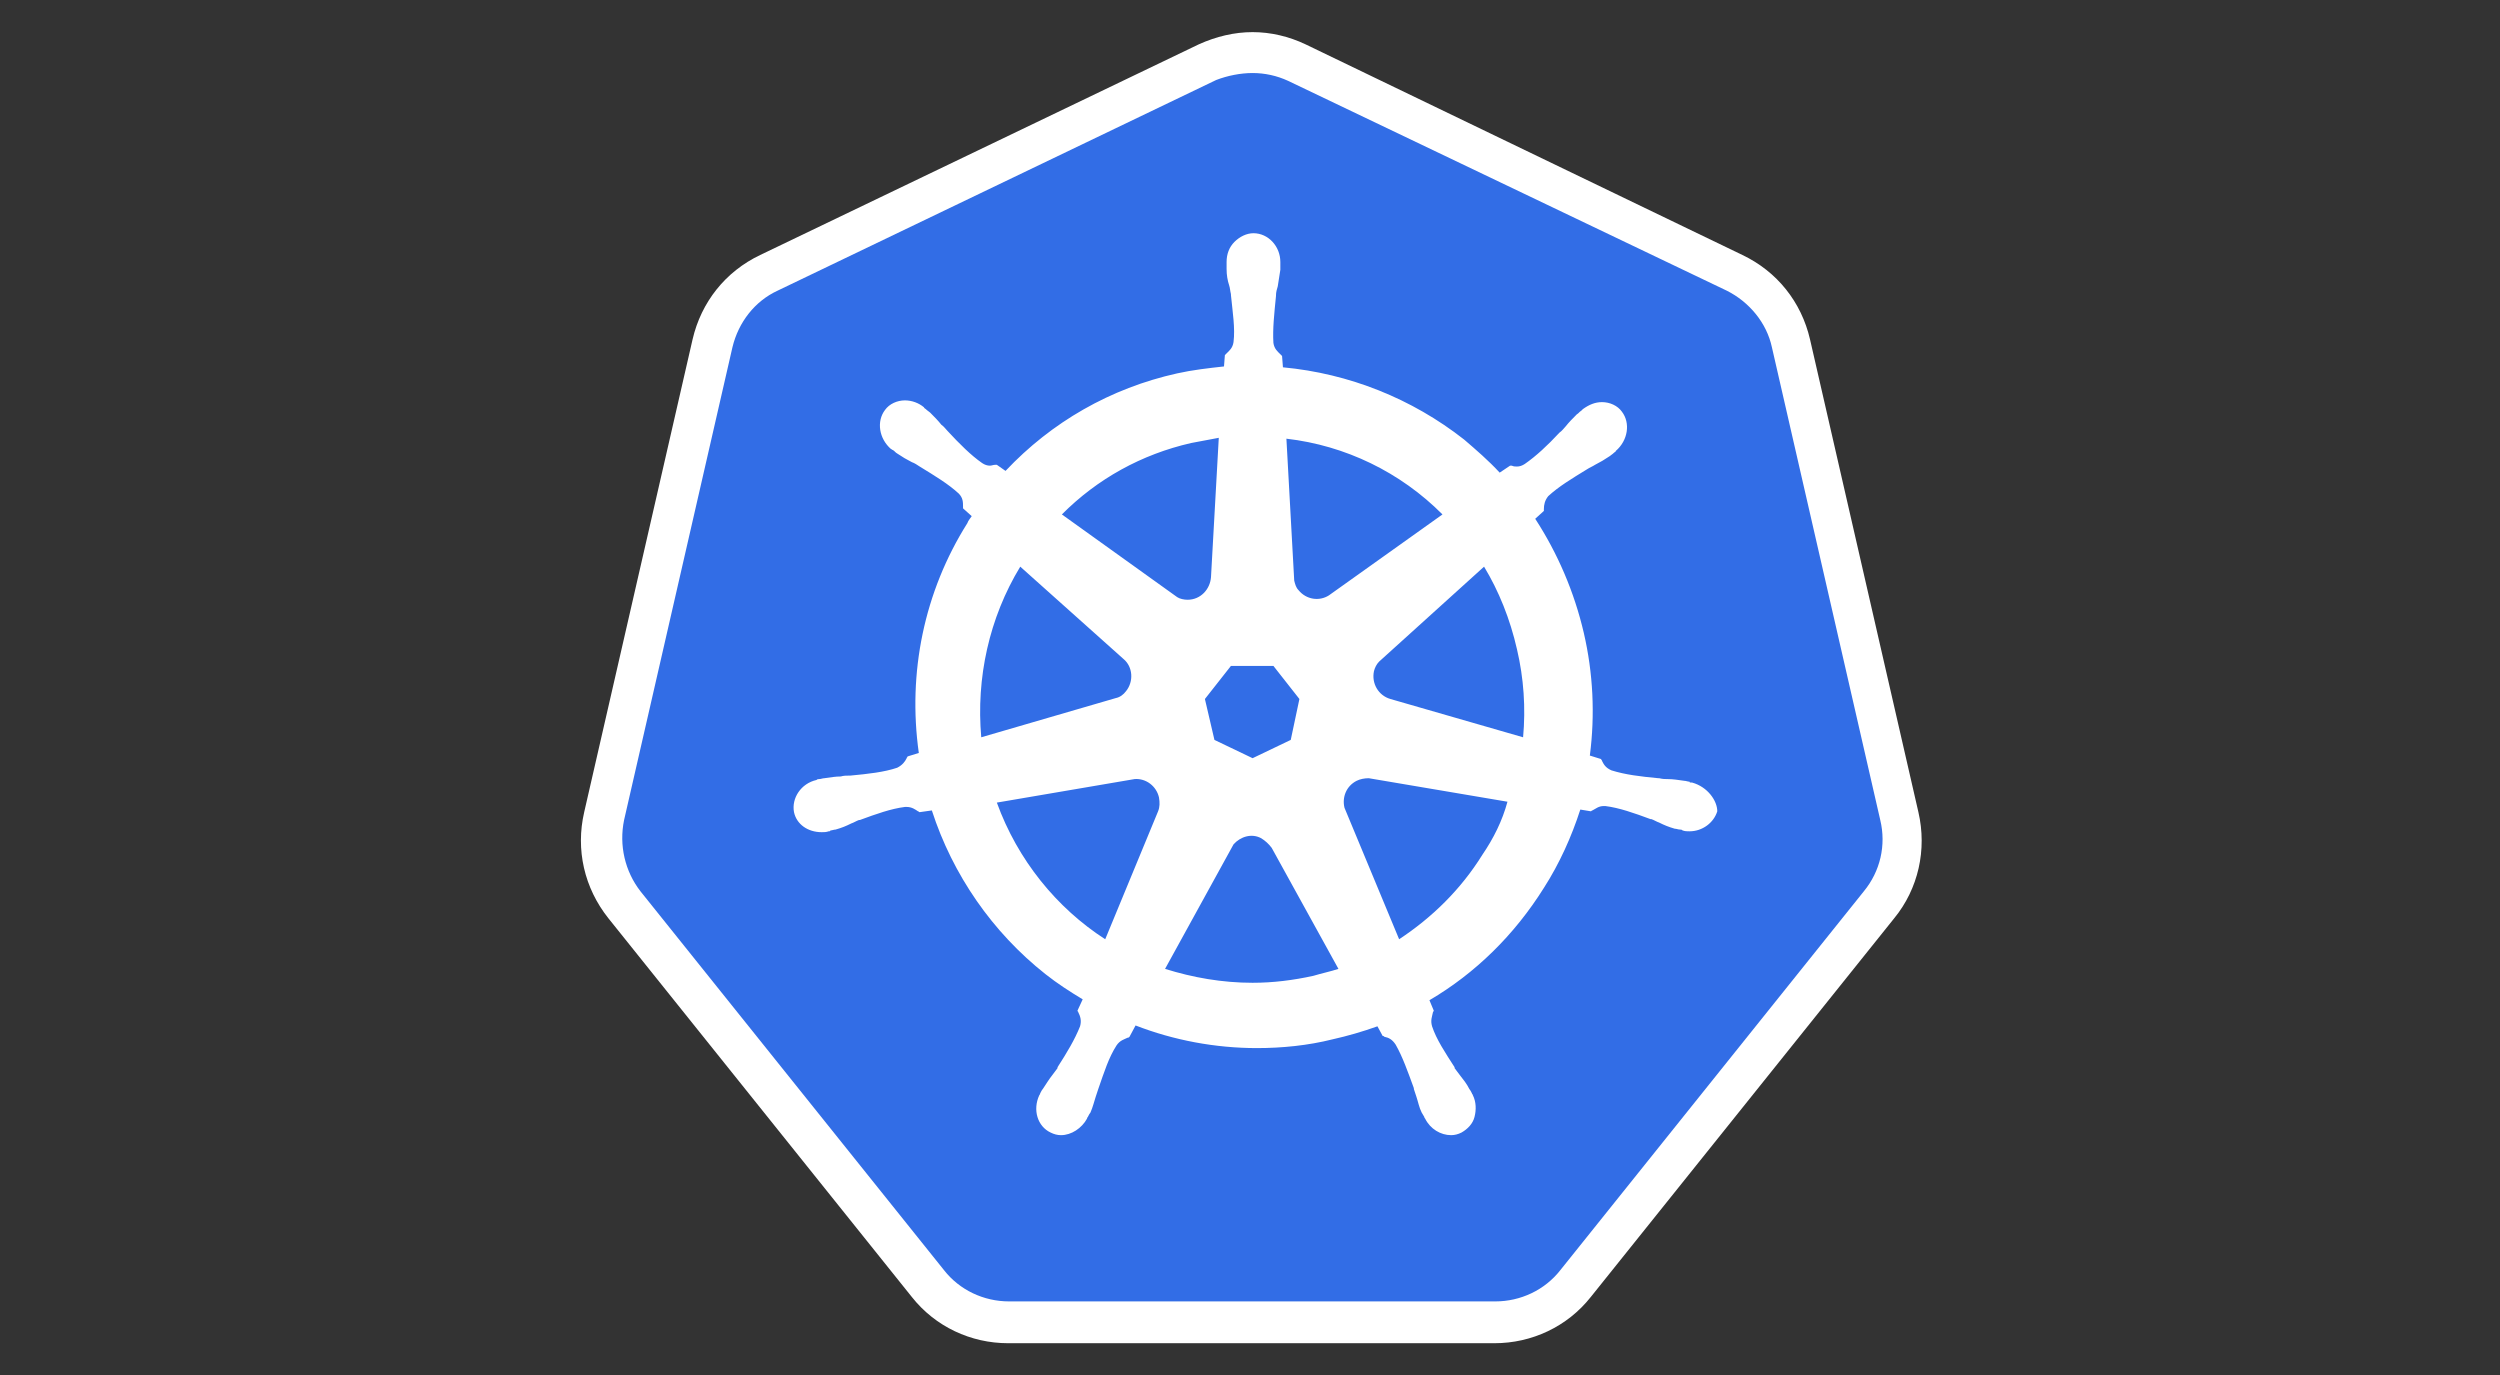
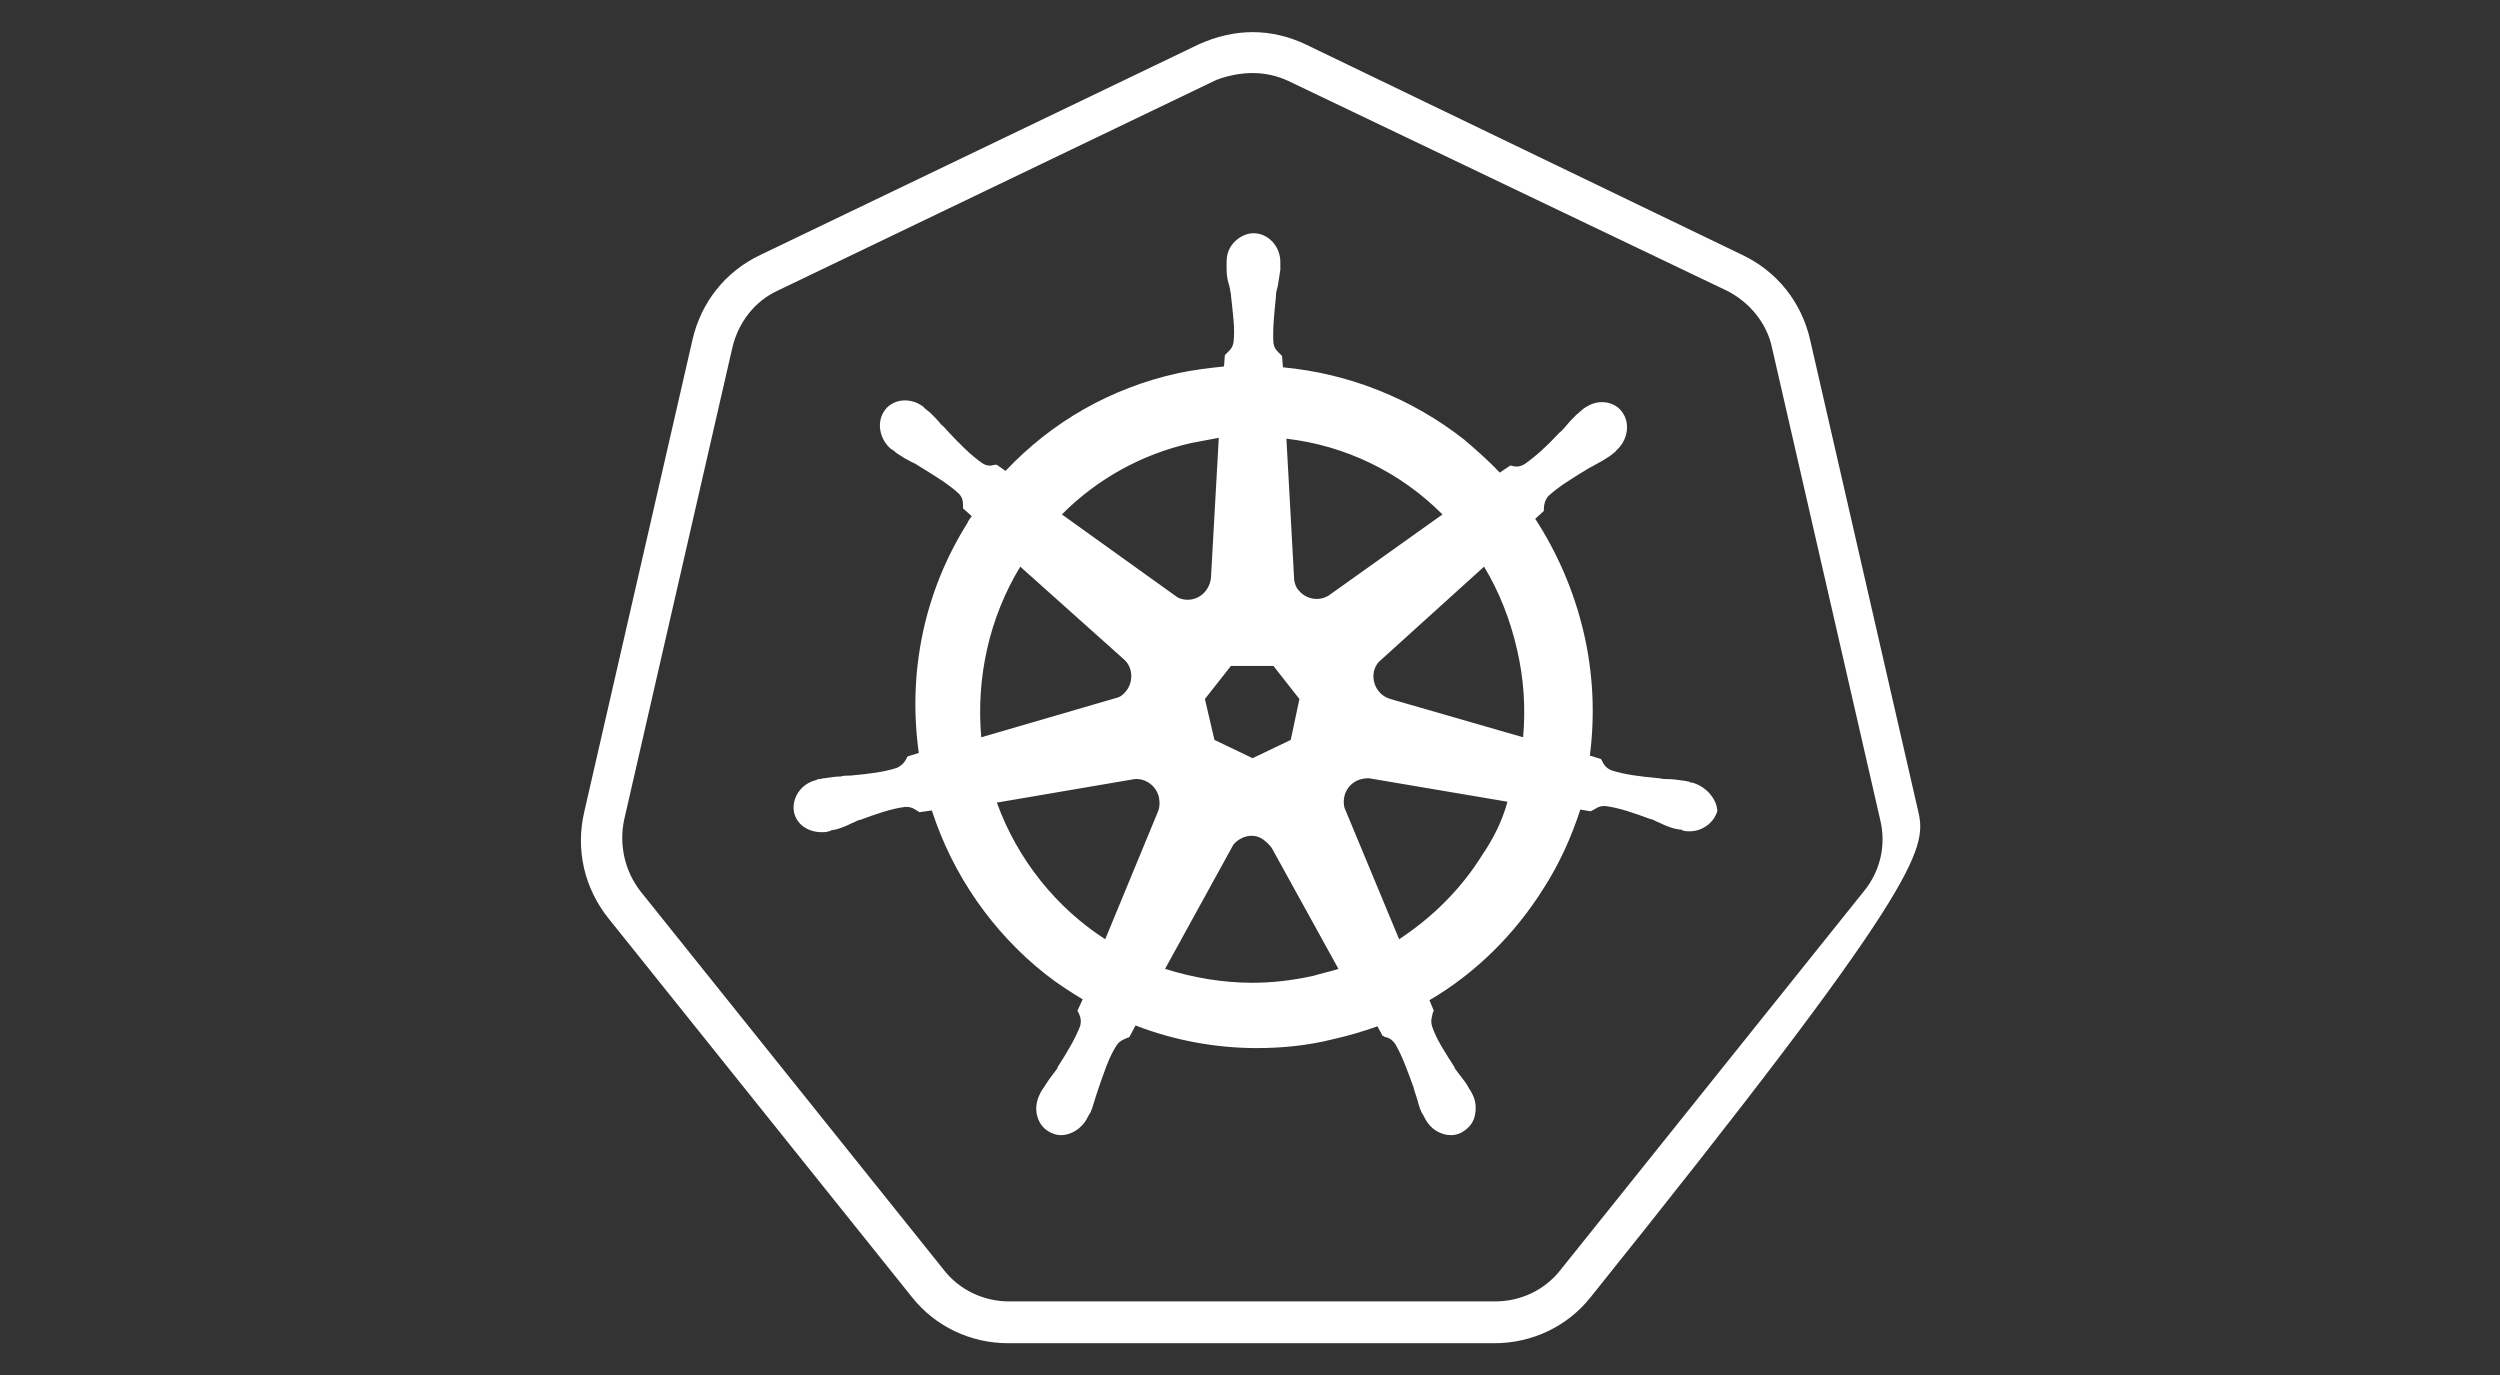
<svg xmlns="http://www.w3.org/2000/svg" width="80" height="44" viewBox="0 0 80 44" fill="none">
  <rect x="0" y="0" width="80" height="44" fill="#333333" stroke="none" />
  <g clip-path="url(#clip0_1_7347)">
-     <path d="M32.288 42.314C31.289 42.314 30.346 41.869 29.708 41.061L19.998 28.942C19.36 28.134 19.11 27.104 19.36 26.101L22.828 10.973C23.05 9.971 23.715 9.163 24.631 8.717L38.668 1.975C39.112 1.752 39.612 1.641 40.111 1.641C40.611 1.641 41.11 1.752 41.554 1.975L55.591 8.689C56.507 9.135 57.172 9.943 57.394 10.946L60.862 26.073C61.084 27.076 60.862 28.106 60.224 28.914L50.514 41.033C49.876 41.813 48.933 42.286 47.934 42.286L32.288 42.314Z" fill="#326DE6" />
-     <path d="M40.083 2.337C40.472 2.337 40.86 2.421 41.221 2.588L55.258 9.302C55.979 9.664 56.534 10.333 56.701 11.113L60.168 26.24C60.363 27.048 60.168 27.884 59.641 28.524L49.932 40.643C49.432 41.283 48.656 41.645 47.851 41.645H32.288C31.483 41.645 30.706 41.283 30.207 40.643L20.497 28.524C19.998 27.884 19.804 27.048 19.971 26.24L23.438 11.113C23.632 10.305 24.159 9.636 24.881 9.302L38.918 2.56C39.279 2.421 39.695 2.337 40.083 2.337M40.083 1.028C39.501 1.028 38.918 1.167 38.363 1.418L24.326 8.16C23.216 8.689 22.44 9.664 22.162 10.862L18.694 25.989C18.417 27.187 18.694 28.413 19.471 29.388L29.181 41.506C29.93 42.453 31.067 42.983 32.26 42.983H47.823C49.016 42.983 50.154 42.453 50.903 41.506L60.612 29.388C61.389 28.441 61.666 27.187 61.389 25.989L57.921 10.862C57.644 9.664 56.867 8.689 55.758 8.16L41.776 1.418C41.248 1.167 40.666 1.028 40.083 1.028" fill="white" />
+     <path d="M40.083 2.337C40.472 2.337 40.86 2.421 41.221 2.588L55.258 9.302C55.979 9.664 56.534 10.333 56.701 11.113L60.168 26.24C60.363 27.048 60.168 27.884 59.641 28.524L49.932 40.643C49.432 41.283 48.656 41.645 47.851 41.645H32.288C31.483 41.645 30.706 41.283 30.207 40.643L20.497 28.524C19.998 27.884 19.804 27.048 19.971 26.24L23.438 11.113C23.632 10.305 24.159 9.636 24.881 9.302L38.918 2.56C39.279 2.421 39.695 2.337 40.083 2.337M40.083 1.028C39.501 1.028 38.918 1.167 38.363 1.418L24.326 8.16C23.216 8.689 22.44 9.664 22.162 10.862L18.694 25.989C18.417 27.187 18.694 28.413 19.471 29.388L29.181 41.506C29.93 42.453 31.067 42.983 32.26 42.983H47.823C49.016 42.983 50.154 42.453 50.903 41.506C61.389 28.441 61.666 27.187 61.389 25.989L57.921 10.862C57.644 9.664 56.867 8.689 55.758 8.16L41.776 1.418C41.248 1.167 40.666 1.028 40.083 1.028" fill="white" />
    <path d="M54.148 25.042C54.12 25.042 54.12 25.042 54.148 25.042H54.121C54.093 25.042 54.065 25.042 54.065 25.014C54.01 25.014 53.954 24.986 53.899 24.986C53.705 24.959 53.538 24.931 53.372 24.931C53.288 24.931 53.205 24.931 53.094 24.903H53.066C52.484 24.847 52.012 24.791 51.568 24.652C51.374 24.568 51.319 24.457 51.263 24.346C51.263 24.318 51.235 24.318 51.235 24.29L50.875 24.178C51.045 22.868 50.98 21.537 50.681 20.25C50.378 18.952 49.852 17.717 49.127 16.601L49.404 16.35V16.294C49.404 16.155 49.432 16.016 49.543 15.877C49.876 15.57 50.292 15.319 50.792 15.013C50.875 14.957 50.958 14.929 51.041 14.874C51.208 14.79 51.346 14.707 51.513 14.595C51.541 14.567 51.596 14.54 51.652 14.484C51.679 14.456 51.707 14.456 51.707 14.428C52.095 14.094 52.179 13.537 51.901 13.174C51.763 12.979 51.513 12.868 51.263 12.868C51.041 12.868 50.847 12.951 50.653 13.091L50.597 13.146C50.542 13.174 50.514 13.23 50.459 13.258C50.32 13.397 50.209 13.508 50.098 13.648C50.043 13.704 49.987 13.787 49.904 13.843C49.515 14.261 49.155 14.595 48.794 14.846C48.711 14.901 48.628 14.929 48.544 14.929C48.489 14.929 48.434 14.929 48.378 14.901H48.323L47.99 15.124C47.629 14.734 47.241 14.4 46.852 14.066C45.18 12.753 43.167 11.951 41.054 11.754L41.026 11.391L40.971 11.336C40.888 11.252 40.777 11.168 40.749 10.973C40.721 10.528 40.777 10.026 40.832 9.469V9.441C40.832 9.358 40.86 9.246 40.888 9.163C40.915 8.996 40.943 8.828 40.971 8.633V8.383C40.971 7.881 40.583 7.463 40.111 7.463C39.889 7.463 39.667 7.575 39.501 7.742C39.334 7.909 39.251 8.132 39.251 8.383V8.605C39.251 8.8 39.279 8.968 39.334 9.135C39.362 9.218 39.362 9.302 39.39 9.413V9.441C39.445 9.998 39.528 10.5 39.473 10.946C39.445 11.141 39.334 11.224 39.251 11.308L39.196 11.364L39.168 11.726C38.668 11.781 38.169 11.837 37.67 11.948C35.533 12.422 33.647 13.509 32.177 15.069L31.899 14.874H31.844C31.788 14.874 31.733 14.901 31.677 14.901C31.594 14.901 31.511 14.874 31.428 14.818C31.067 14.567 30.706 14.205 30.318 13.787C30.263 13.732 30.207 13.648 30.124 13.592C30.013 13.453 29.902 13.341 29.763 13.202C29.735 13.174 29.68 13.146 29.625 13.091C29.597 13.063 29.569 13.063 29.569 13.035C29.397 12.892 29.182 12.814 28.959 12.812C28.709 12.812 28.459 12.924 28.321 13.118C28.043 13.481 28.126 14.038 28.515 14.372C28.543 14.372 28.543 14.4 28.57 14.4C28.626 14.428 28.654 14.484 28.709 14.511C28.875 14.623 29.014 14.706 29.181 14.79C29.264 14.818 29.347 14.874 29.43 14.929C29.93 15.236 30.346 15.487 30.679 15.793C30.817 15.932 30.817 16.072 30.817 16.211V16.267L31.095 16.517C31.039 16.601 30.984 16.657 30.956 16.74C29.569 18.941 29.042 21.532 29.402 24.095L29.042 24.206C29.042 24.234 29.014 24.234 29.014 24.262C28.959 24.373 28.875 24.485 28.709 24.568C28.293 24.708 27.794 24.764 27.211 24.819H27.183C27.1 24.819 26.989 24.819 26.906 24.847C26.739 24.847 26.573 24.875 26.379 24.903C26.323 24.903 26.268 24.931 26.212 24.931C26.184 24.931 26.157 24.931 26.129 24.959C25.63 25.07 25.324 25.544 25.408 25.989C25.491 26.379 25.852 26.63 26.295 26.63C26.379 26.63 26.434 26.63 26.517 26.602C26.545 26.602 26.573 26.602 26.573 26.574C26.628 26.574 26.684 26.546 26.739 26.546C26.933 26.491 27.072 26.435 27.239 26.351C27.322 26.324 27.405 26.268 27.488 26.24H27.516C28.043 26.045 28.515 25.878 28.959 25.822H29.014C29.181 25.822 29.292 25.906 29.375 25.961C29.402 25.961 29.402 25.989 29.43 25.989L29.819 25.934C30.485 27.995 31.761 29.834 33.453 31.171C33.841 31.477 34.23 31.728 34.646 31.979L34.479 32.341C34.479 32.369 34.507 32.369 34.507 32.397C34.562 32.508 34.618 32.647 34.562 32.842C34.396 33.26 34.146 33.678 33.841 34.152V34.18C33.786 34.263 33.73 34.319 33.675 34.402C33.564 34.542 33.481 34.681 33.37 34.848C33.342 34.876 33.314 34.932 33.286 34.987C33.286 35.015 33.259 35.043 33.259 35.043C33.037 35.517 33.203 36.046 33.619 36.241C33.73 36.297 33.841 36.325 33.952 36.325C34.285 36.325 34.618 36.102 34.785 35.795C34.785 35.767 34.812 35.74 34.812 35.74C34.84 35.684 34.868 35.628 34.895 35.6C34.979 35.405 35.006 35.266 35.062 35.099L35.145 34.848C35.339 34.291 35.478 33.845 35.728 33.455C35.839 33.288 35.977 33.26 36.088 33.205C36.116 33.205 36.116 33.205 36.144 33.177L36.338 32.815C37.559 33.288 38.89 33.539 40.222 33.539C41.026 33.539 41.859 33.455 42.636 33.26C43.124 33.151 43.606 33.011 44.078 32.842L44.244 33.149C44.272 33.149 44.272 33.149 44.3 33.177C44.439 33.205 44.55 33.26 44.661 33.428C44.883 33.818 45.049 34.291 45.243 34.82V34.848L45.326 35.099C45.382 35.266 45.41 35.433 45.493 35.6C45.521 35.656 45.548 35.684 45.576 35.74C45.576 35.767 45.604 35.795 45.604 35.795C45.77 36.13 46.103 36.325 46.436 36.325C46.547 36.325 46.658 36.297 46.769 36.241C46.963 36.13 47.13 35.962 47.185 35.74C47.241 35.517 47.241 35.266 47.13 35.043C47.13 35.015 47.102 35.015 47.102 34.987C47.074 34.932 47.046 34.876 47.019 34.848C46.935 34.681 46.825 34.542 46.714 34.402C46.658 34.319 46.603 34.263 46.547 34.18V34.152C46.242 33.678 45.964 33.26 45.826 32.842C45.77 32.647 45.826 32.536 45.853 32.397C45.853 32.369 45.881 32.369 45.881 32.341L45.742 32.007C47.213 31.143 48.461 29.917 49.404 28.413C49.904 27.633 50.292 26.769 50.57 25.906L50.903 25.961C50.93 25.961 50.93 25.933 50.958 25.933C51.069 25.878 51.152 25.794 51.319 25.794H51.374C51.818 25.85 52.29 26.017 52.817 26.212H52.844C52.928 26.24 53.011 26.296 53.094 26.323C53.261 26.407 53.399 26.463 53.593 26.519C53.649 26.519 53.704 26.546 53.76 26.546C53.788 26.546 53.815 26.546 53.843 26.574C53.926 26.602 53.982 26.602 54.065 26.602C54.481 26.602 54.842 26.324 54.953 25.961C54.953 25.627 54.648 25.181 54.148 25.042M41.304 23.677L40.083 24.262L38.862 23.677L38.557 22.368L39.39 21.309H40.749L41.581 22.368L41.304 23.677ZM48.544 20.78C48.76 21.701 48.825 22.651 48.739 23.593L44.494 22.368C44.106 22.256 43.884 21.866 43.967 21.476C43.995 21.365 44.05 21.253 44.133 21.17L47.49 18.133C47.962 18.913 48.322 19.805 48.544 20.78ZM46.159 16.462L42.525 19.052C42.219 19.247 41.803 19.192 41.553 18.885C41.47 18.802 41.443 18.69 41.415 18.579L41.165 14.038C43.054 14.256 44.815 15.111 46.159 16.462ZM38.114 14.177C38.419 14.121 38.696 14.066 39.001 14.01L38.752 18.467C38.724 18.857 38.419 19.192 38.002 19.192C37.892 19.192 37.753 19.164 37.67 19.108L33.98 16.462C35.117 15.319 36.532 14.539 38.114 14.177ZM32.648 18.133L35.95 21.086C36.255 21.337 36.282 21.81 36.033 22.117C35.95 22.228 35.839 22.312 35.7 22.34L31.4 23.593C31.233 21.699 31.65 19.777 32.648 18.133ZM31.899 25.683L36.31 24.93C36.671 24.903 37.004 25.154 37.087 25.516C37.115 25.683 37.115 25.822 37.059 25.961L35.367 30.056C33.813 29.054 32.565 27.521 31.899 25.683ZM42.025 31.227C41.387 31.366 40.749 31.449 40.083 31.449C39.112 31.449 38.169 31.282 37.282 31.004L39.473 27.02C39.695 26.769 40.056 26.658 40.361 26.825C40.49 26.905 40.603 27.009 40.694 27.131L42.83 31.004C42.58 31.087 42.303 31.143 42.025 31.227ZM47.435 27.354C46.741 28.469 45.826 29.36 44.772 30.056L43.024 25.85C42.941 25.516 43.079 25.154 43.412 24.986C43.523 24.93 43.662 24.903 43.801 24.903L48.239 25.655C48.073 26.268 47.795 26.825 47.435 27.354Z" fill="white" />
  </g>
  <defs>
    <clipPath id="clip0_1_7347">
      <rect width="43" height="42" fill="white" transform="translate(18.5 1)" />
    </clipPath>
  </defs>
</svg>